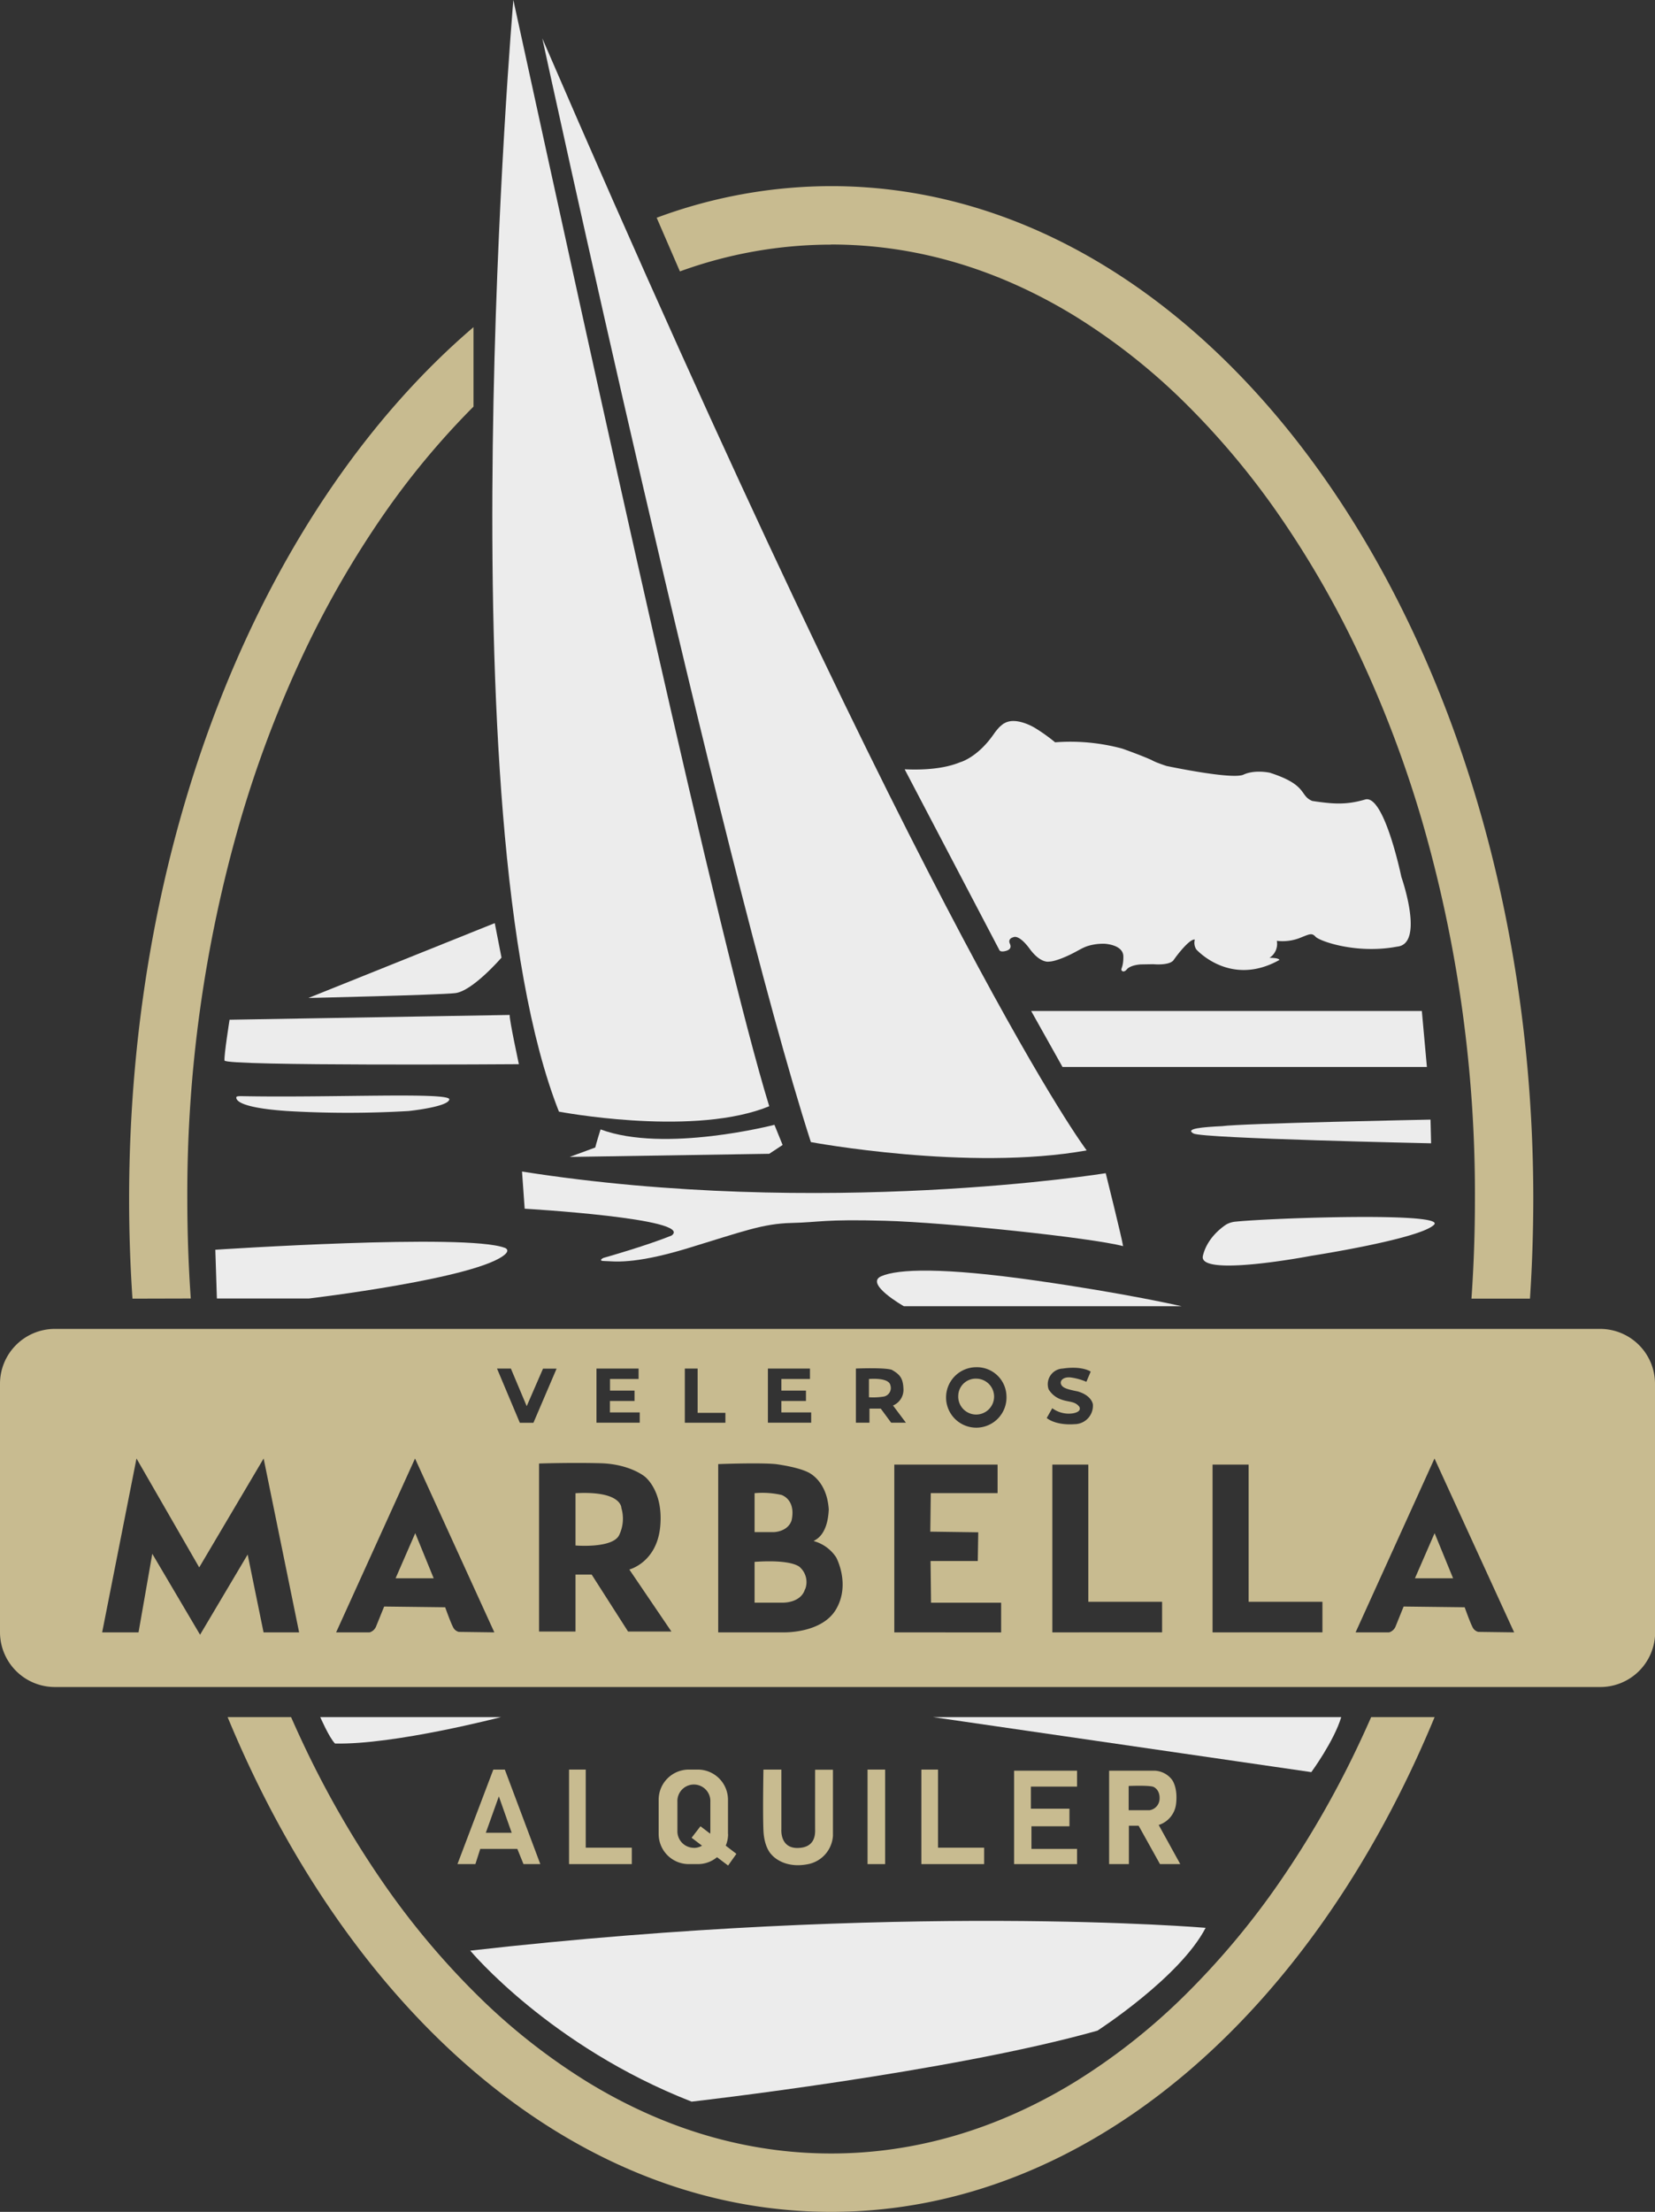
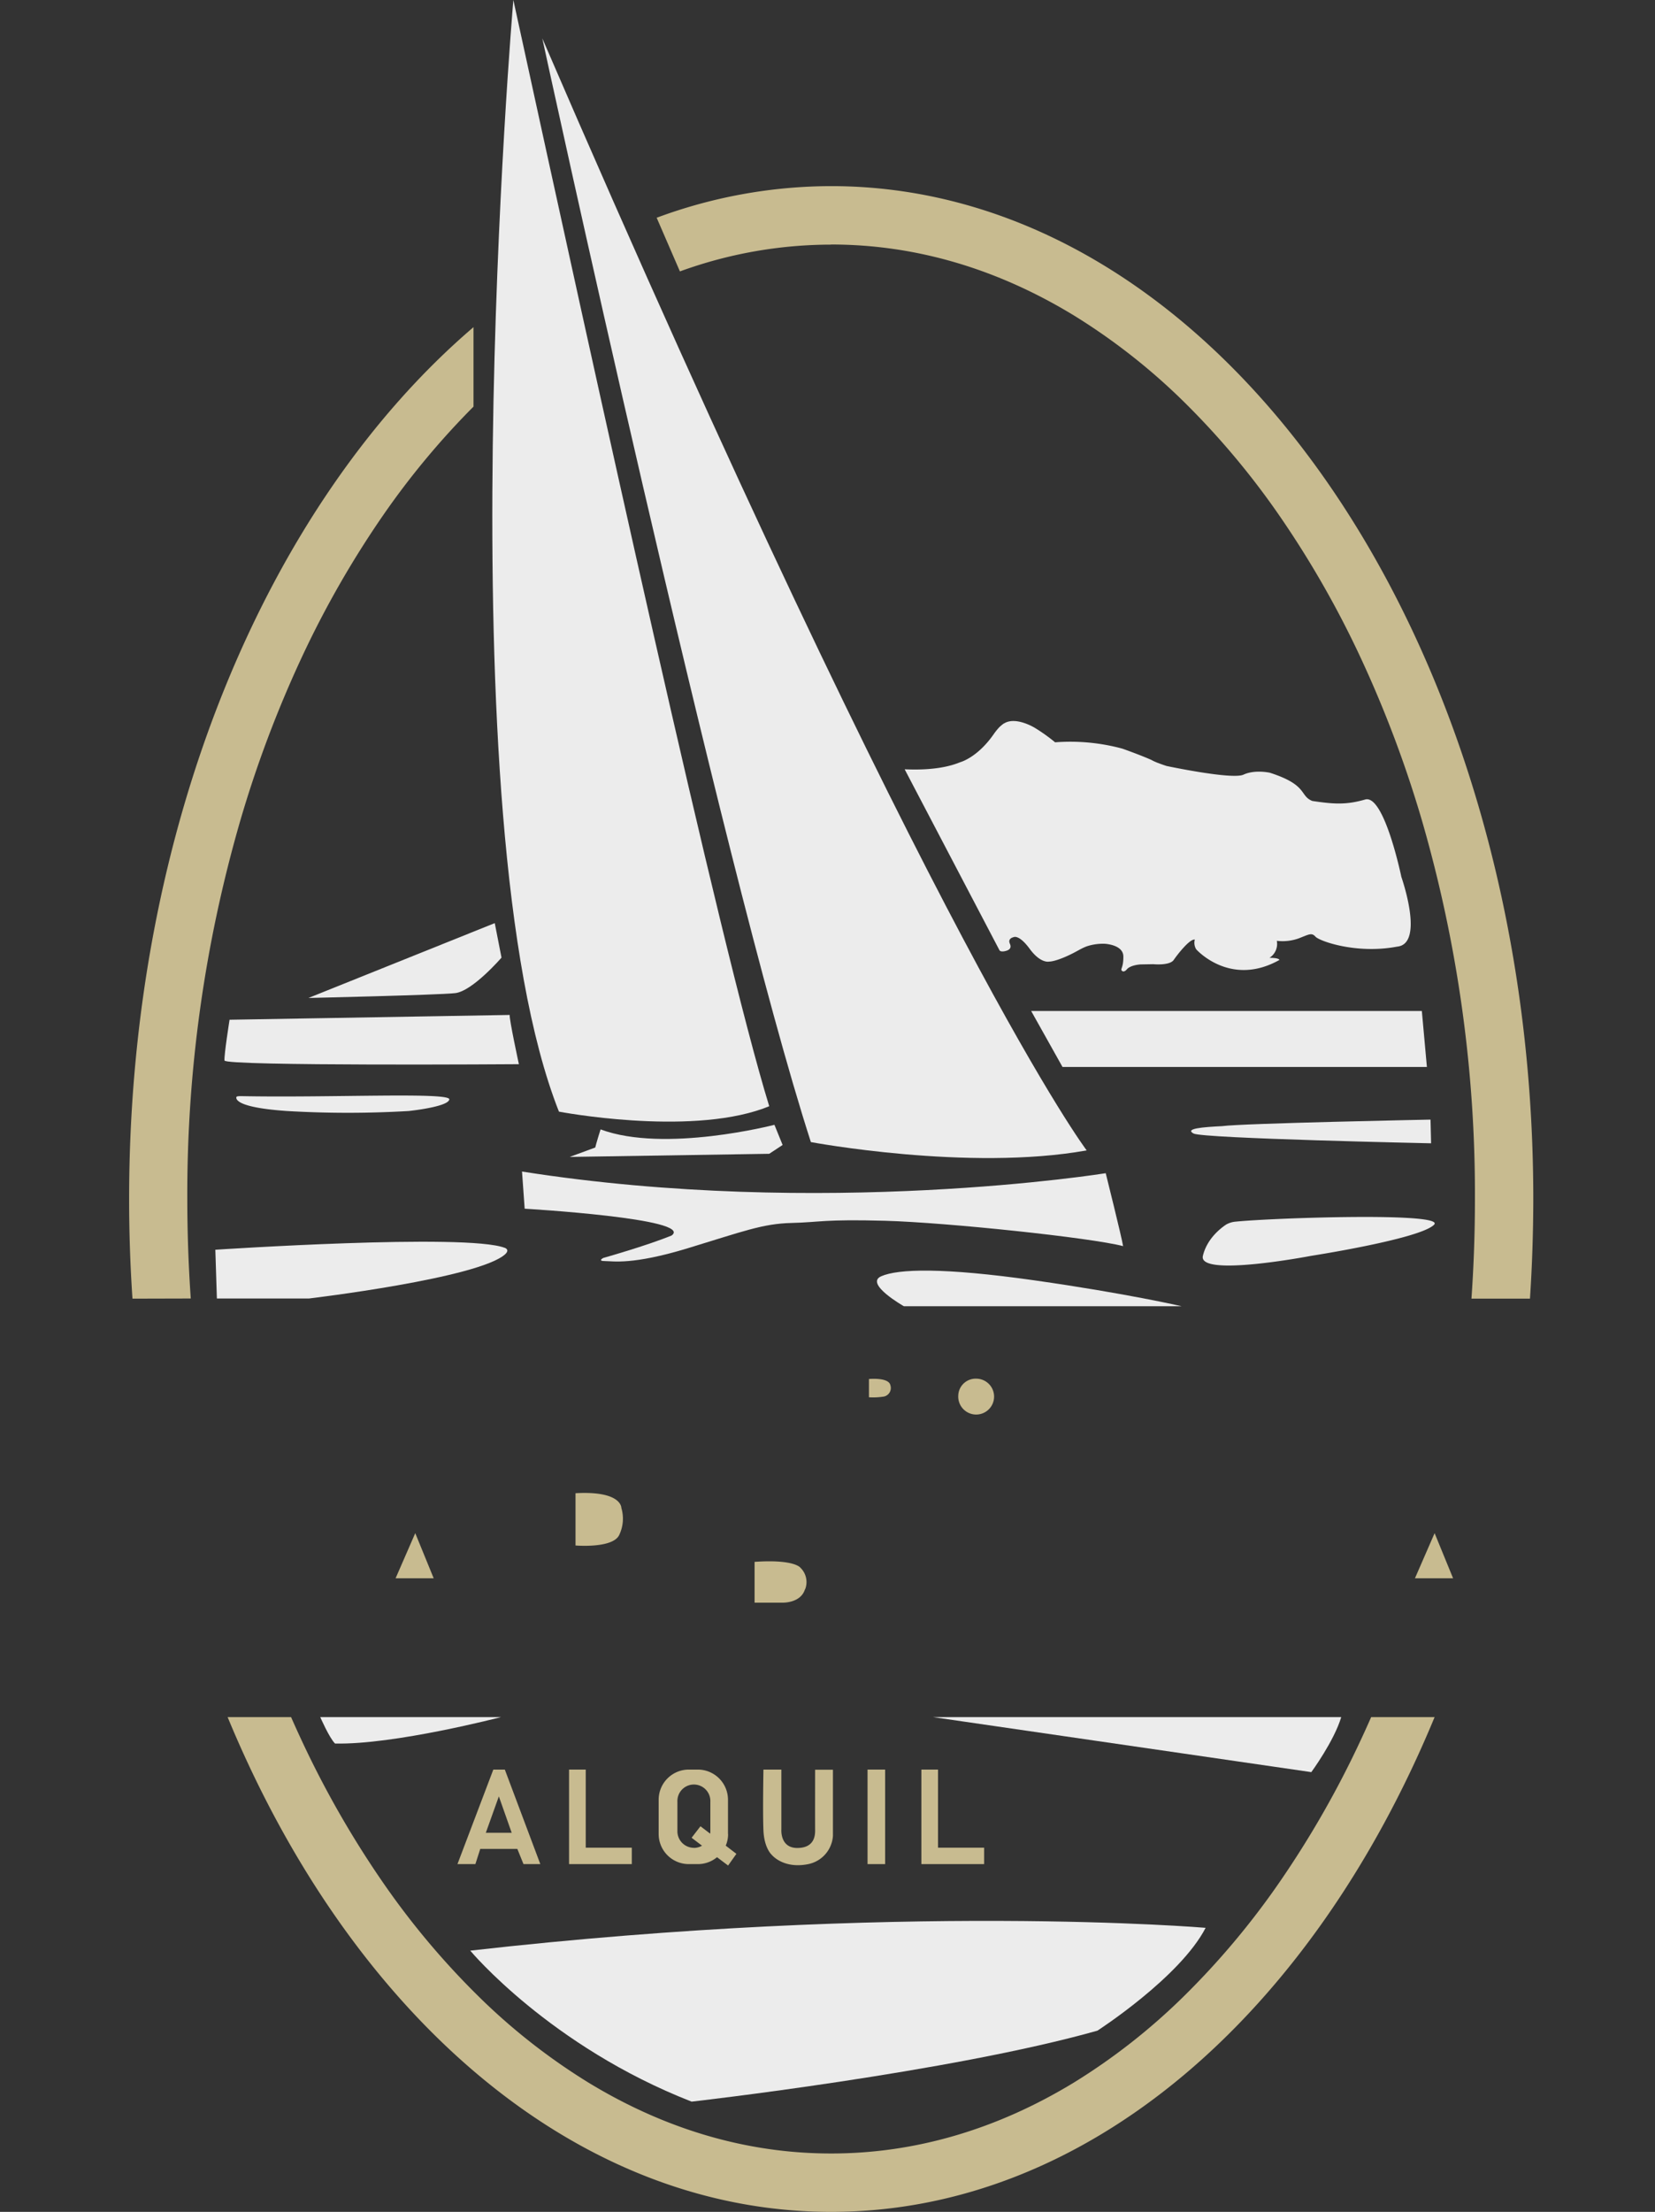
<svg xmlns="http://www.w3.org/2000/svg" id="Capa_1" data-name="Capa 1" viewBox="0 0 448.61 599.31">
  <rect x="0" y="0" width="448.61" height="599.31" fill="#333333" stroke="none" />
  <defs>
    <style>.cls-1{fill:#c8bb90;}.cls-2{fill:#ececec;}</style>
  </defs>
  <title>logov2</title>
  <path class="cls-1" d="M225.29,66.25c22.74,0,44.9,6.48,65.85,19.25a168.82,168.82,0,0,1,29.53,23.13,214,214,0,0,1,26.21,31.2,264.05,264.05,0,0,1,21.91,38.31,312.56,312.56,0,0,1,16.7,44.36A363.55,363.55,0,0,1,399.8,324.87q0,13.59-.94,27h15.86q.88-13.31.9-27c0-151.57-85.21-274.44-190.33-274.44A136.25,136.25,0,0,0,178,59l6.3,14.54a120.09,120.09,0,0,1,41-7.26" />
  <path class="cls-1" d="M371.67,465.25q-1.41,3.21-2.88,6.35a264.05,264.05,0,0,1-21.91,38.31,213.42,213.42,0,0,1-26.21,31.2,168.35,168.35,0,0,1-29.53,23.13C270.19,577,248,583.49,225.29,583.49s-44.9-6.48-65.85-19.25a167.61,167.61,0,0,1-29.53-23.13,212.8,212.8,0,0,1-26.21-31.2A264.09,264.09,0,0,1,81.78,471.6q-1.47-3.14-2.88-6.35H61.7c33.21,80.28,94,134.06,163.59,134.06s130.37-53.78,163.58-134.06Z" />
  <path class="cls-1" d="M51.71,351.83q-.93-13.35-.94-27A363.56,363.56,0,0,1,65.09,222.5a311.32,311.32,0,0,1,16.69-44.36,264.09,264.09,0,0,1,21.92-38.31,215.24,215.24,0,0,1,24.65-29.66V88.64C72.44,136.44,35,224.34,35,324.87q0,13.65.91,27Z" />
  <path class="cls-2" d="M139.15,0s-19,221.93,12.36,301.2c0,0,34.56,6.6,55.32-.82.57-.21,1.13-.42,1.68-.65C195.07,256.07,161.84,104,139.15,0" />
  <path class="cls-2" d="M147,10.4s48.47,223.7,72.8,299.05c0,0,42.78,8,74.76,2.25,0,0-40.42-53.08-147.56-301.3" />
  <path class="cls-2" d="M86.75,465.25h49.06s-29,7.55-45,7.16c-1.57-1.57-4-7.16-4-7.16" />
  <path class="cls-2" d="M127.47,528.53s21.58,25.9,60,40.91c0,0,70.06-7.94,110-19.23,0,0,22.37-14.42,29.33-27.86,0,0-82.7-7.07-199.36,6.18" />
  <path class="cls-2" d="M363.56,465.25H252.89l102.56,14.91s6.15-8.37,8.11-14.91" />
  <path class="cls-2" d="M136.8,338.1c-10.38-4-78.43.52-78.43.52l.42,13.21H83.74S130,346.34,137,339.78c.3-.31,1.07-1.13-.15-1.68" />
  <path class="cls-2" d="M65.39,297h0c-1,0-1.28.08-1.33.3-.12.8.91,2.85,13.73,3.73a281.63,281.63,0,0,0,33,0s10.73-1.11,11-3.14-32-.41-56.42-.89" />
  <path class="cls-2" d="M62.23,276.28s-1.51,9.49-1.38,11.06,79.8,1,79.8,1S138,276.09,138.16,275c0,0-58.41,1-75.93,1.3" />
  <path class="cls-2" d="M83.61,270.4l50.5-20.28,1.83,9.35s-7.85,9.1-12.56,9.62-39.77,1.31-39.77,1.31" />
  <path class="cls-2" d="M208.51,312.62l3.63-2.39-2.22-5.46s-29.76,7.72-47.13,1.24c-1.13,3.58-1.44,4.91-1.44,4.91l-6.93,2.55" />
  <path class="cls-2" d="M141.5,317.43l.72,10.07s46.11,2.68,39.83,7.26c-6.87,2.81-18.51,6.08-18.51,6.08s-1.7.85.46.85,7.33,1.11,22.37-3.46,20.34-6.68,28.19-6.87,8.7-1.05,25.38-.59,55.79,4.58,64.49,6.87c-.33-2.23-4.71-19.76-4.71-19.76S223,330.25,141.5,317.43" />
  <path class="cls-2" d="M320.26,353.92H245s-10.73-6.08-6.15-8.11,16.74-2.42,41.6,1.11,39.83,7,39.83,7" />
  <path class="cls-2" d="M335,331a6.3,6.3,0,0,0-2.63.79c-1.6,1.06-5.24,3.93-6.31,8.49-1.37,5.89,29.3,0,29.3,0s29.57-4.58,33.36-8.44c3.4-3.45-43.67-1.85-53.72-.84" />
  <path class="cls-2" d="M387.91,309.49l-.15-6.13s-50.95,1-56.51,1.77c-5.23.26-10.21.65-7.72,2s64.38,2.65,64.38,2.65" />
  <polyline class="cls-2" points="279.51 273.93 288.01 289.1 386.78 289.1 385.41 273.93 280.43 273.93" />
  <path class="cls-2" d="M379.85,237.56s-4.65-22.43-9.81-20.93-8.64,1.24-14.33.39c-3.53-1.44-1.11-4.31-11.51-7.65,0,0-4.06-.91-7.13.52s-20.87-2.35-20.87-2.35-1.19-.38-2.36-.84a1.76,1.76,0,0,1-.42-.17,9.29,9.29,0,0,1-1.29-.61c-2.94-1.32-7.68-3-7.92-3.08A53.93,53.93,0,0,0,286,201.13a47.31,47.31,0,0,0-5.5-3.92s-5.12-3.17-8.3-1.21l-.06,0-.27.19c-.31.24-.61.5-.91.76a16.79,16.79,0,0,0-1.51,1.84l-.26.37v0h0c-4.38,6.18-8.91,7.36-8.91,7.36h0c-3,1.24-7.66,2.25-15.06,1.92l25.71,49.05s.23.43,1.21.27,2.26-.59,1.6-2.06,1-1.77,1-1.77,1.4-.88,4.38,3.17,5.26,3.44,5.26,3.44,1.25.09,4.52-1.34,4.28-2.43,6.37-3a14.33,14.33,0,0,1,4.09-.49s5.1.19,5.14,3.43-.95,3.4-.36,3.92,1.34-.45,1.34-.45.76-1.07,3.71-1.3l3.43-.06s4.43.45,5.53-1.15,4.42-5.81,5.72-5.51a3.32,3.32,0,0,0,.39,2.64s9.18,10.38,22.56,2.86c-.3-.62-2.72-.56-2.72-.56a4.47,4.47,0,0,0,2-4.61,13,13,0,0,0,5.89-.65c2.91-1.12,3.53-1.64,4.61-.46s11.05,4.77,22.11,2.68c7.58-.72,1.11-19,1.11-19" />
  <path class="cls-1" d="M156,404.6v14.15s9.81.84,11.77-2.69a10.21,10.21,0,0,0,.66-7.47s.18-4.71-12.43-4" />
  <polygon class="cls-1" points="117.56 427.64 112.56 415.41 107.23 427.64 117.56 427.64" />
-   <path class="cls-1" d="M214.54,412.07c.82-3.48-.27-6-2.64-7a23.5,23.5,0,0,0-7.36-.49v10.55h5.2s3.73-.05,4.8-3.09" />
  <path class="cls-1" d="M218.26,430.58a5.41,5.41,0,0,0-1.31-5.82s-1.6-2.32-12.41-1.57v11.05h7.67s4.87.14,6-3.66" />
  <path class="cls-1" d="M259.75,378.12a4.86,4.86,0,1,0,4.85-4.57,4.72,4.72,0,0,0-4.85,4.57" />
  <path class="cls-1" d="M235.54,373.64v4.95a18,18,0,0,0,4.1-.2,2.38,2.38,0,0,0,1.71-3.06c-.44-2.21-5.81-1.69-5.81-1.69" />
-   <path class="cls-1" d="M448.61,442.28V374.9a14.87,14.87,0,0,0-14.82-14.83h-419A14.87,14.87,0,0,0,0,374.9v67.38A14.87,14.87,0,0,0,14.83,457.1h419a14.86,14.86,0,0,0,14.82-14.82m-153-70.66-1.17,2.78a16.63,16.63,0,0,0-4.26-1.18c-1.93-.21-3,.82-2.61,1.84s1.77,1.39,4.49,1.94c3.87,1.1,4.14,3.5,4.14,3.5a5,5,0,0,1-4.93,5.38c-5.32.39-7.58-1.67-7.58-1.67l1.5-2.65a7.55,7.55,0,0,0,5.35,1.42s2.72-.27,2-1.79c-1.27-1.69-3-1.18-5.27-2.13a6.35,6.35,0,0,1-3.07-2.63,4.25,4.25,0,0,1,3.83-5.62c5.3-.78,7.55.81,7.55.81m-22.81,6.54a8.19,8.19,0,1,1-8.18-7.71,8,8,0,0,1,8.18,7.71m-31.07-7c2.3,1.32,3.09,2.35,3.16,5.44a4.6,4.6,0,0,1-2.84,4.22l3.5,4.66h-4l-2.82-3.82h-3.06v3.82H232V370.81s7.63-.34,9.77.35m-22.22-.35v2.83h-7.75v3.14h6.67v2.82h-6.67v3.1h8.08v2.78H208.15V370.81Zm-30.45,0v12h7.53v2.68h-11V370.81Zm-16,0v2.83h-7.75v3.14H172v2.82h-6.67v3.1h8.08v2.78H161.68V370.81Zm-38.38,0h3.76L142.77,381l4.42-10.16h3.68l-6.28,14.67h-3.68Zm35.53,71.26-9.87-15.44H156v15.44h-9.88V396.54s8.5-.28,16.43-.08c8.12.16,12.22,3.62,12.22,3.62s5.1,3.79,4.19,13.54-8.37,11.64-8.37,11.64L182,442.07Zm-98.81.22L67.13,421.2l-12.9,21.73L41.28,421l-3.73,21.29H27.69L37,395.18l17,29.51,17.46-29.51,9.62,47.11Zm52.9-.13a2.37,2.37,0,0,1-1.57-1.37c-.66-1.25-2.1-5.3-2.1-5.3l-16.54-.2-2.23,5.5a2.74,2.74,0,0,1-1.7,1.5c-.92,0-9.09,0-9.09,0l21.39-47.11L134,442.29Zm87.65.13H194.68V396.7s11.08-.43,15.6,0c6.27.87,8.58,2.13,8.58,2.13s5.25,2,5.79,10.15c-.34,7.53-4,8.28-4.07,8.58a10.64,10.64,0,0,1,6.08,4.42s3.93,7.21,0,14S212,442.29,212,442.29m30.41,0V396.83h28v7.73H252.3L252.17,415l13,.18-.13,7.78H252.24l.13,11.3h19v8.05Zm42.84,0V396.83H295V434h20v8.28Zm43.43,0V396.83h9.78V434h20v8.28Zm72-.13a2.39,2.39,0,0,1-1.57-1.37c-.65-1.25-2.09-5.3-2.09-5.3l-16.55-.2-2.22,5.5a2.78,2.78,0,0,1-1.7,1.5c-.93,0-9.1,0-9.1,0l21.39-47.11,21.59,47.11Z" />
  <polygon class="cls-1" points="393.88 427.64 388.87 415.41 383.54 427.64 393.88 427.64" />
  <path class="cls-1" d="M136.84,479.47h-3.12L124,505.08h4.86l1.32-4.12h10.05l1.67,4.12h4.56Zm-5.15,17.12,3.53-9.86,3.48,9.86Z" />
  <polygon class="cls-1" points="154.25 479.47 154.25 505.08 171.26 505.08 171.26 500.63 158.77 500.63 158.77 479.47 154.25 479.47" />
  <polygon class="cls-1" points="249.75 479.47 249.75 505.08 266.76 505.08 266.76 500.63 254.26 500.63 254.26 479.47 249.75 479.47" />
  <rect class="cls-1" x="235.16" y="479.47" width="4.77" height="25.61" />
  <path class="cls-1" d="M197.33,496.94v-9.32a8.18,8.18,0,0,0-8.15-8.15h-2.5a8.17,8.17,0,0,0-8.14,8.15v9.32a8.16,8.16,0,0,0,8.14,8.14h2.5a8.09,8.09,0,0,0,5.18-1.87l3,2.26,2.25-3.17-2.89-2.22a8,8,0,0,0,.64-3.14m-9.28,3.73a4.48,4.48,0,0,1-4.46-4.47v-8a4.47,4.47,0,1,1,8.93,0v8a4.23,4.23,0,0,1-.05.63l-2.63-2-2.4,3.11,2.82,2.15a4.35,4.35,0,0,1-2.21.6" />
-   <polygon class="cls-1" points="274.88 479.77 274.88 505.08 291.95 505.08 291.95 500.96 279.59 500.96 279.59 494.83 289.89 494.83 289.89 490.07 279.44 490.07 279.44 484.08 291.95 484.08 291.95 479.77 274.88 479.77" />
  <path class="cls-1" d="M206.94,479.47h4.86v16.24s-.4,5,4.31,5,4.86-3.49,4.84-4.84,0-16.36,0-16.36h4.83v17.91a8.38,8.38,0,0,1-6.87,7.7c-6.72,1.28-9.76-2.6-9.76-2.6s-2-1.76-2.21-6.57,0-16.44,0-16.44" />
-   <path class="cls-1" d="M314.08,494.48a6.8,6.8,0,0,0,4.71-5.73c.54-4.62-1.18-6.63-1.18-6.63a6.24,6.24,0,0,0-4.61-2.35c-2.6,0-12.36,0-12.36,0v25.31H306v-10.4h2.64l5.79,10.4h5.5Zm-2.49-4h-5.65v-6.57c6.41-.23,6.8.29,6.8.29s1.76.72,1.57,3.34a3.19,3.19,0,0,1-2.72,2.94" />
</svg>